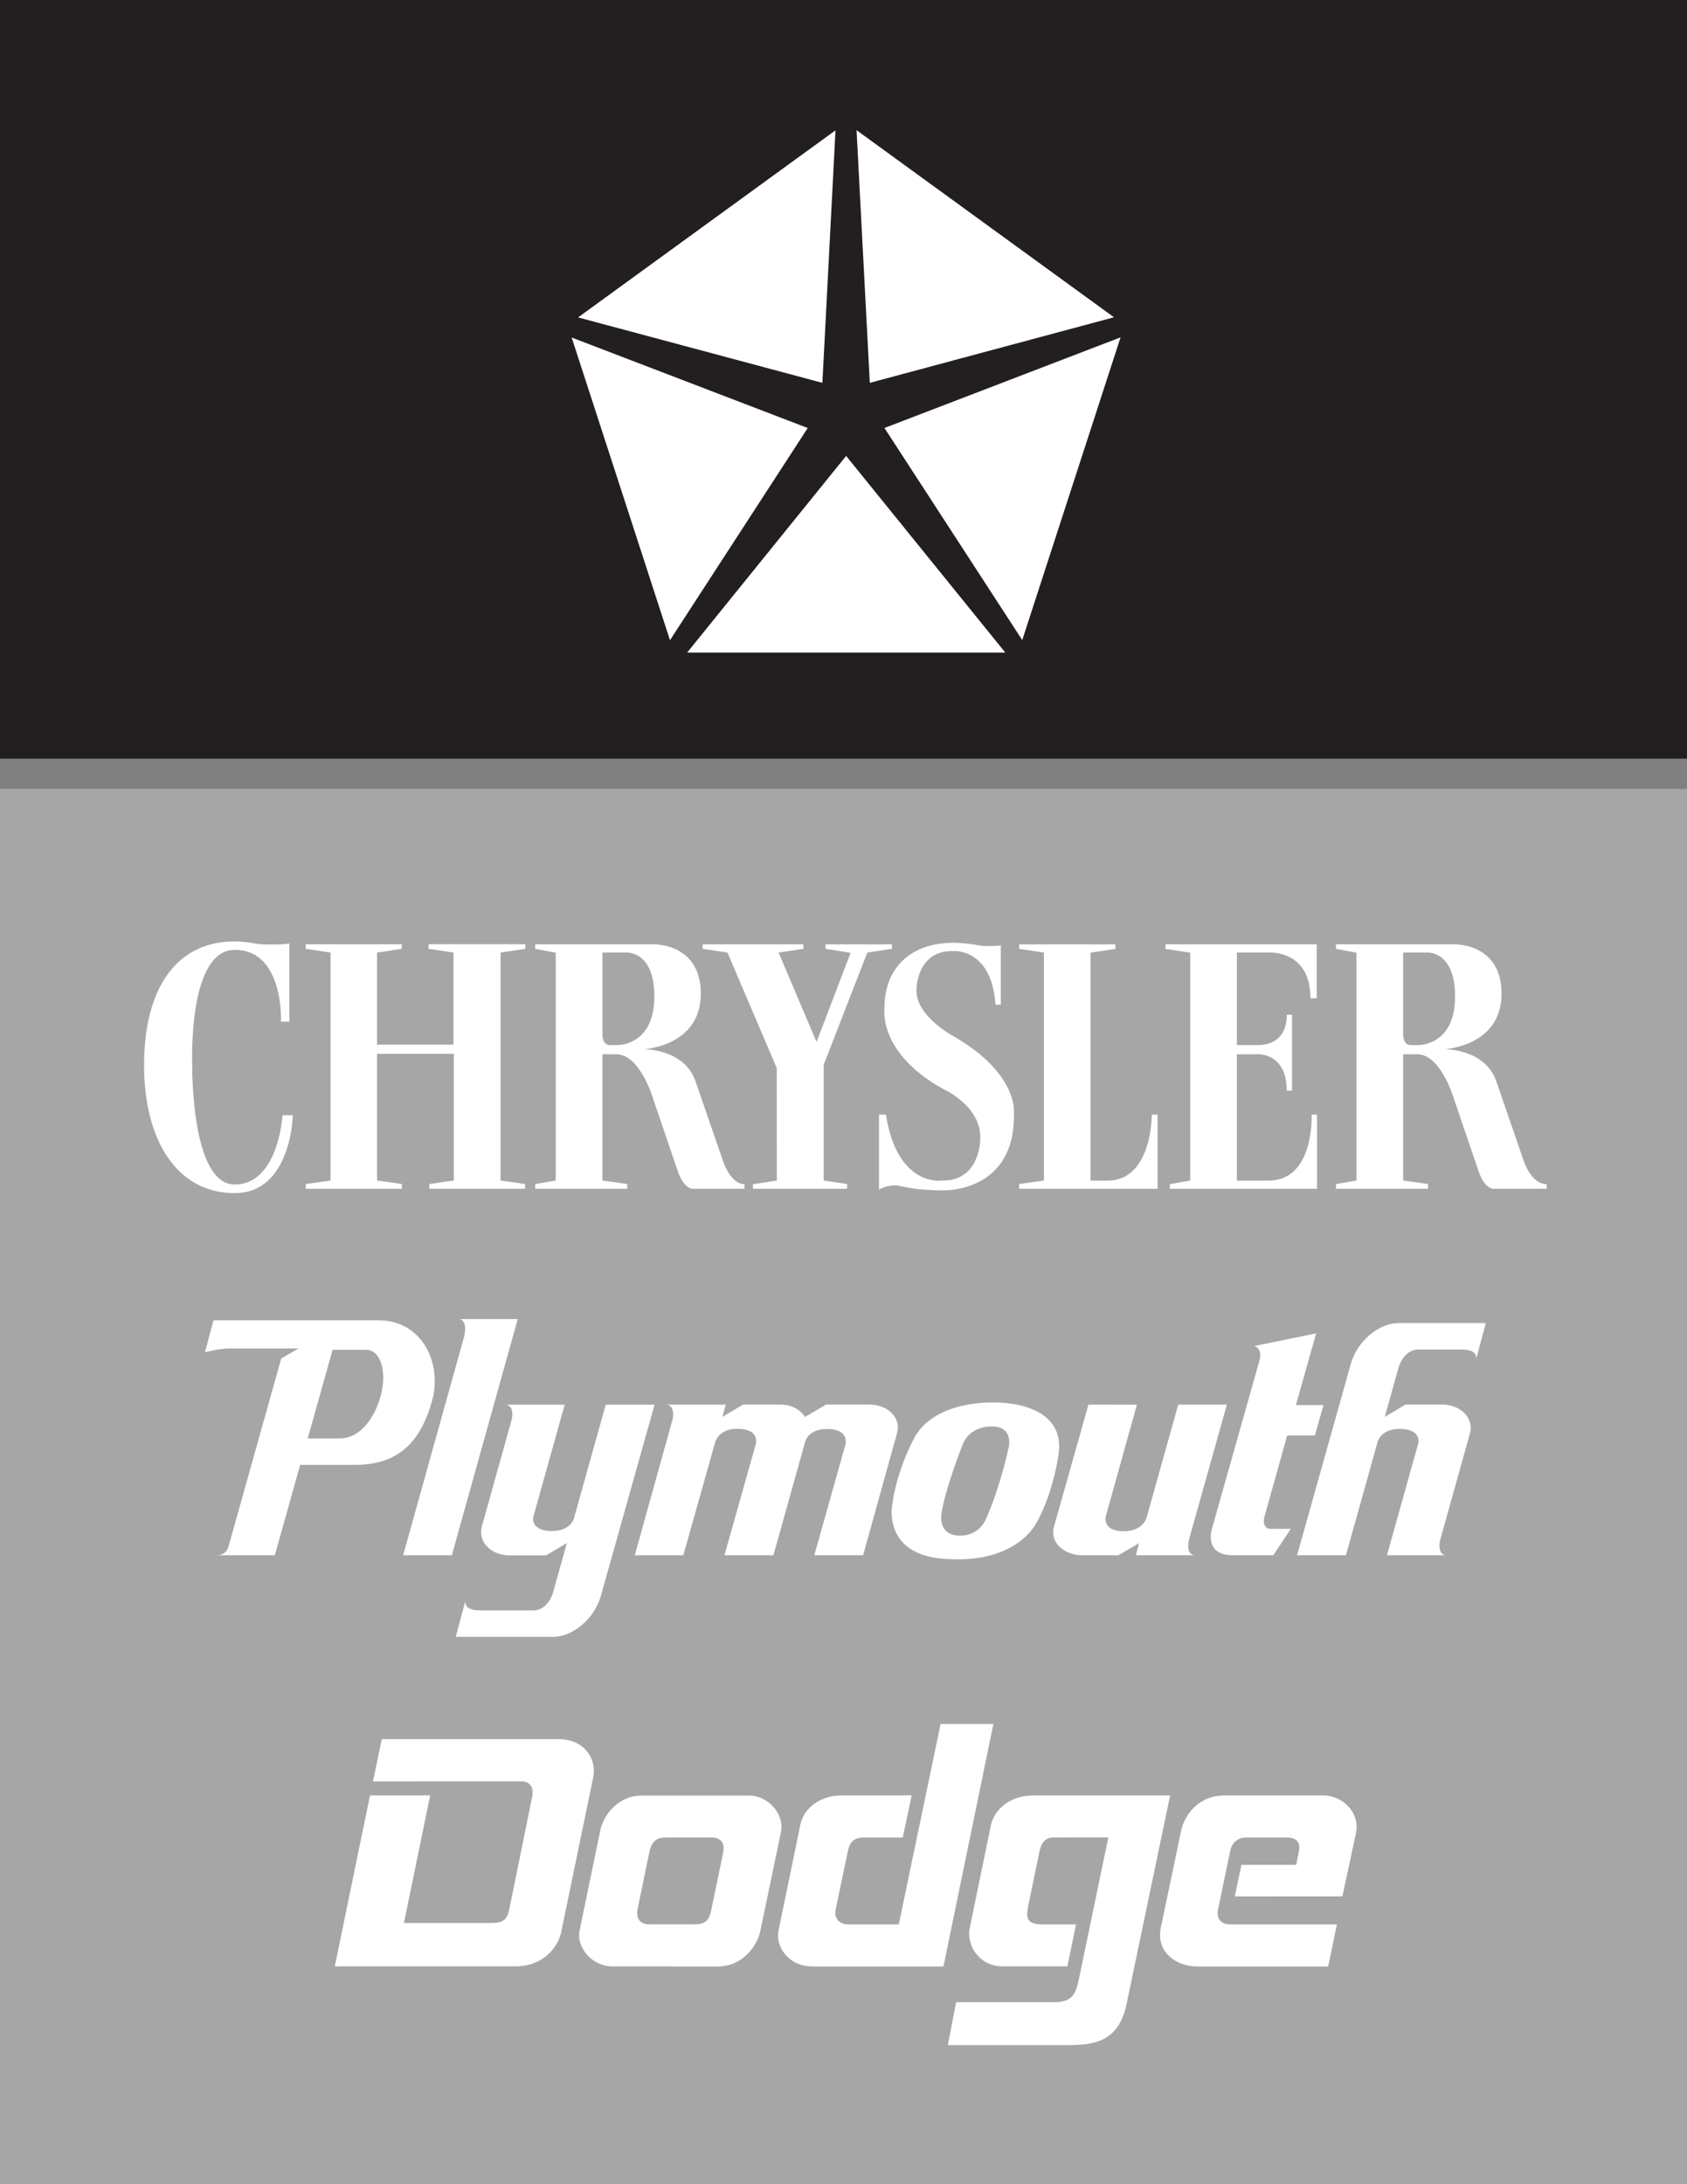
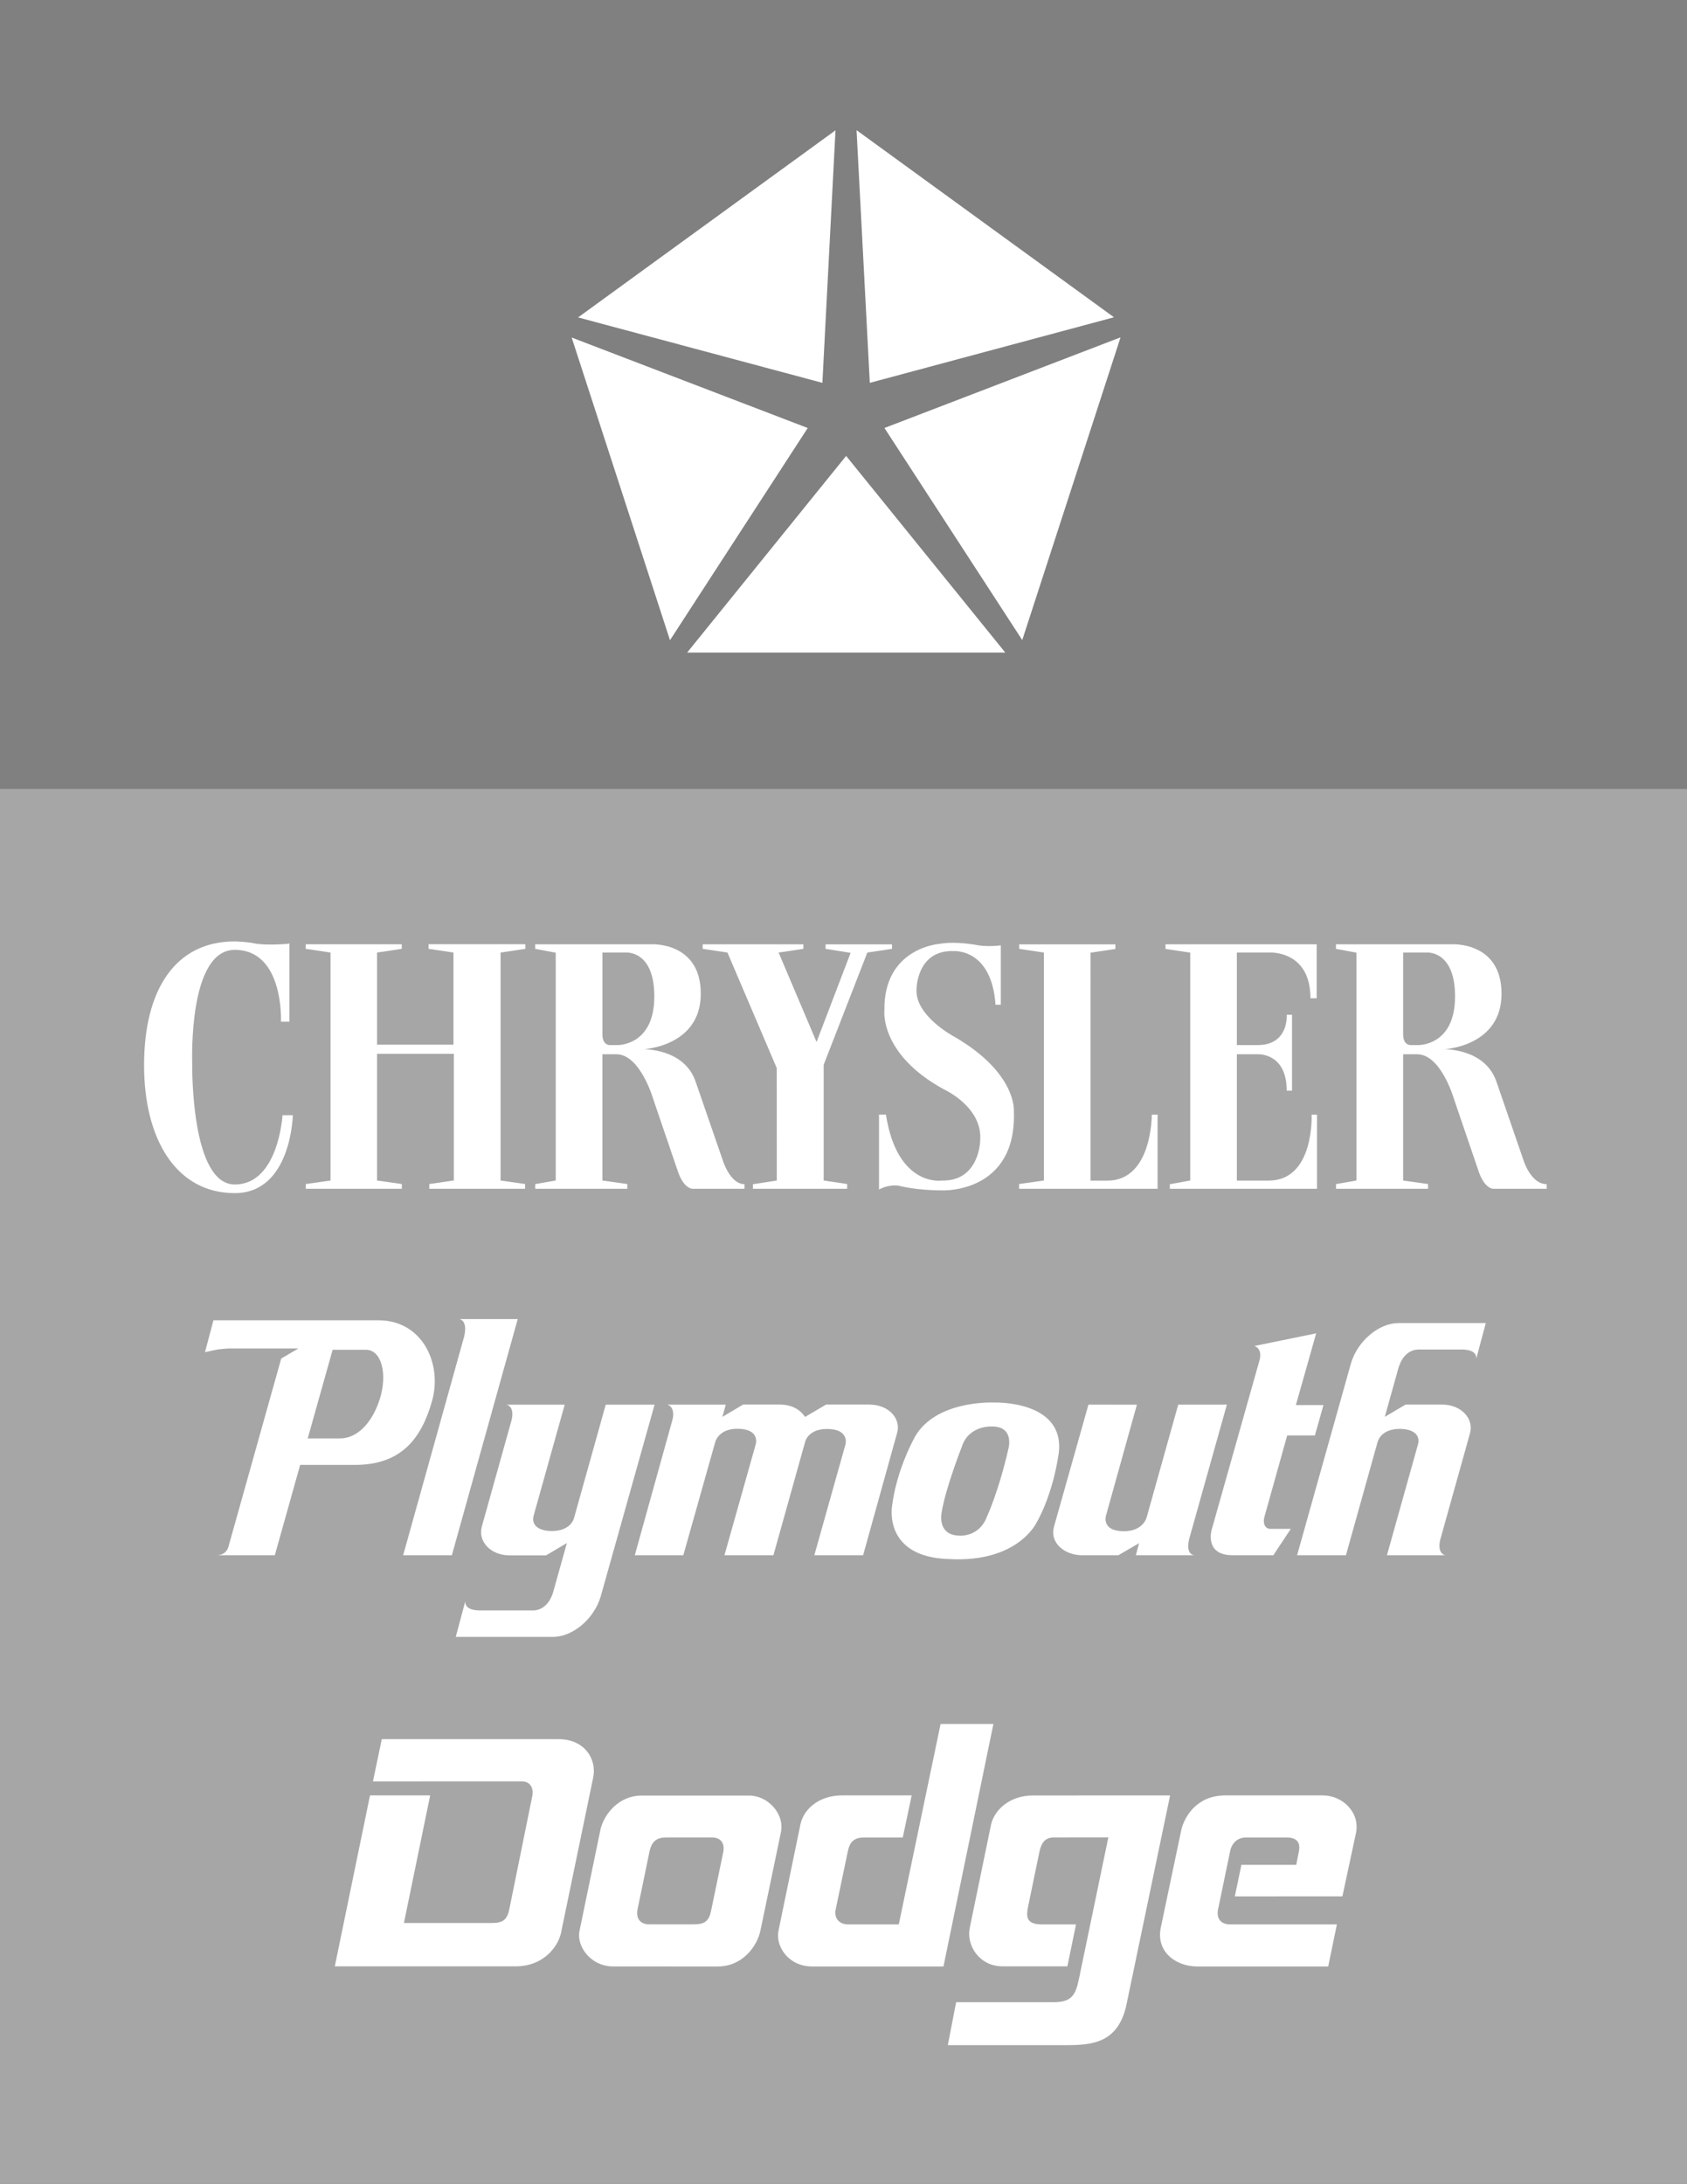
<svg xmlns="http://www.w3.org/2000/svg" width="102.961" height="133.23">
  <rect width="100%" height="100%" fill="#808080" stroke="none" />
  <defs>
    <clipPath id="a">
      <path d="M0 48h102.96v85.23H0Zm0 0" />
    </clipPath>
    <clipPath id="b">
-       <path d="M0 0h102.96v47H0Zm0 0" />
-     </clipPath>
+       </clipPath>
  </defs>
  <g clip-path="url(#a)">
    <path fill="#a7a6a6" d="M102.96 133.23V48.125H0v85.105h102.96" />
  </g>
  <g clip-path="url(#b)">
-     <path fill="#231f20" d="M102.96 46.281V0H0v46.281h102.96" />
-   </g>
+     </g>
  <path fill="#fff" d="m41.938 39.809 9.703-11.996 9.714 11.996Zm20.452-.762-8.41-12.938 14.41-5.53zm5.598-19.692-14.902 4-.809-15.414zM50.992 7.95l-.8 15.405-14.91-3.992ZM34.89 20.59l14.407 5.52-8.406 12.945zM24.52 57.602h-5.864v.28l1.516.227v13.907l-1.508.214v.29h5.86v-.29l-1.512-.214v-7.727h4.687v7.723l-1.496.218v.29h5.844v-.29l-1.496-.214V58.109l1.512-.226v-.281h-5.907v.28l1.52.227v5.621h-4.664v-5.62l1.508-.227v-.281m24.511.003h-6.144v.278l1.511.226 3.008 7.047.004 6.86-1.457.226v.278h5.75v-.29l-1.433-.214v-7.059l2.664-6.848 1.507-.226v-.274h-4.054v.274l1.527.246-2.078 5.437-2.316-5.457 1.511-.226v-.278" />
  <path fill="#fff" d="M61.082 61.29v-3.618s-.7.094-1.355 0c0 0-1.356-.281-2.383-.094 0 0-3.414.234-3.367 4.04 0 0-.329 2.679 3.644 4.843 0 0 2.387 1.078 2.2 3.148 0 0-.048 2.457-2.337 2.41 0 0-2.722.422-3.414-4.027h-.422v4.578s.516-.332 1.215-.238c0 0 .98.285 2.668.285 0 0 4.535.188 4.348-4.844 0 0 .187-2.3-3.602-4.511 0 0-2.433-1.266-2.34-2.914 0 0 0-2.422 2.293-2.328 0 0 2.293-.16 2.528 3.27h.324m6.992-3.68h-5.87v.273l1.507.226v13.907l-1.512.214v.29h8.45v-4.524h-.352s.031 4.027-2.711 4.027h-1.027V58.117l1.515-.226v-.282m12.286 3.289v-3.293h-9.227v.282l1.508.226v13.903l-1.243.226v.278h8.98v-4.524h-.327s.18 4.024-2.621 4.024h-1.942v-7.707h1.266s1.777-.114 1.777 2.222h.324v-4.629h-.324s.145 1.848-1.777 1.848h-1.266v-5.645H77.5s2.48-.14 2.48 2.79h.38m-62.696-3.344v4.77h-.516s.196-4.38-2.82-4.38c-2.836 0-2.598 6.727-2.598 6.977.004.246-.07 7.336 2.598 7.336 2.672 0 2.914-4.227 2.914-4.227h.63s-.095 4.754-3.544 4.754c-3.531 0-5.535-3.219-5.535-7.808 0-4.586 1.895-7.547 5.535-7.547 0 0 .711.011 1.23.125.524.113 1.93.058 2.106 0m15 .05h7.043s3.063-.199 3.063 3.016c0 3.223-3.497 3.387-3.497 3.387s2.485-.059 3.18 1.972l1.66 4.805s.442 1.453 1.325 1.453v.282H42.3s-.578.07-.969-1.184l-1.45-4.25s-.792-2.773-2.265-2.773h-.851v7.703l1.52.214v.29h-5.618v-.286l1.25-.218V58.117l-1.254-.234zm4.102 5.493c0 .718.492.656.492.656h.406s2.27.078 2.27-2.969c0-2.824-1.727-2.676-1.727-2.676h-1.441v4.989m44.769-5.493h7.047s3.059-.199 3.059 3.016c0 3.223-3.496 3.387-3.496 3.387s2.484-.059 3.183 1.972l1.656 4.805s.442 1.453 1.414 1.453v.282h-3.226s-.578.07-.969-1.184l-1.45-4.25s-.788-2.773-2.265-2.773h-.851v7.703l1.52.214v.29h-5.618v-.286l1.25-.218V58.117l-1.254-.234zm4.102 5.493c0 .718.492.656.492.656h.41s2.266.078 2.266-2.969c0-2.824-1.727-2.676-1.727-2.676h-1.441v4.989m-59.383 46.429-1.602 7.782h5.32c.68 0 .981-.13 1.126-.907l1.39-6.843c.075-.32-.011-.891-.66-.891l-9.066.004.539-2.578h10.773c1.633 0 2.356 1.238 2.13 2.34l-1.966 9.488c-.215.93-1.152 2.031-2.742 2.031H20.434l2.148-10.426h3.672M37.43 119.96c-1.43-.003-2.274-1.292-2.055-2.202l1.281-6.192c.239-.933 1.13-2.027 2.496-2.03h6.578c1.133 0 2.18 1.12 1.926 2.26l-1.25 5.997c-.199.926-1.082 2.164-2.582 2.168zm3.265-7.87c-.582 0-.898.191-1.05.836l-.723 3.496c-.133.574.121.969.7.969h2.722c.68 0 .922-.2 1.058-.84l.735-3.54c.133-.656-.23-.921-.696-.921h-2.746m14.403.004H52.73c-.636 0-.863.308-.976.797l-.746 3.566c-.13.57.222.938.765.938h3.082l2.551-12.227h3.223l-3.047 14.793H49.57c-1.472 0-2.261-1.258-2.054-2.195l1.34-6.489c.206-.941 1.16-1.75 2.523-1.75h4.262l-.543 2.567m10.574 5.301h-2.086c-1.004 0-.95-.524-.836-1.102l.695-3.36c.114-.511.34-.847.89-.843l3.31-.004-1.688 8.12c-.262 1.263-.316 1.935-1.633 1.935h-5.969l-.507 2.62h7.222c1.547-.003 3.114-.109 3.653-2.343l2.691-12.89-8.375.003c-1.363 0-2.309.817-2.547 1.746l-1.308 6.34c-.215 1.067.593 2.336 2 2.336h3.96l.528-2.558m10.094-3.633-.403 1.925 6.567-.003.828-3.864c.258-1.258-.824-2.293-2.016-2.293h-5.969c-1.726 0-2.484 1.29-2.675 2.102l-1.246 5.933c-.325 1.48.89 2.399 2.218 2.399h7.993l.53-2.567H75.07c-.504 0-.84-.304-.734-.89l.742-3.578c.098-.489.45-.832.965-.832h2.492c.598.004.844.285.742.832l-.164.836h-3.347m-43.25-15.52h-3.184c-.844 0-.937-.328-.937-.55l-.579 2.163h5.942c1.191 0 2.492-1.085 2.902-2.457l3.29-11.707h-2.981l-1.926 6.883c-.137.504-.629.824-1.36.824-.831 0-1.265-.37-1.113-.941l1.895-6.766h-3.543c.242.067.445.336.3.942l-1.82 6.512c-.238.914.57 1.738 1.696 1.738h2.23l1.27-.75-.82 2.93s-.258 1.18-1.262 1.18m33.511-3.368h2.227l1.266-.734-.196.734h3.559c-.574-.09-.293-1.035-.293-1.035l2.289-8.153H71.91l-1.926 6.872s-.195.851-1.39.851c-1.395 0-1.094-.95-1.094-.95l1.887-6.769-2.957-.003-2.102 7.44c-.281 1.028.692 1.743 1.7 1.747m9.199 0h2.488l1.066-1.61h-1.254c-.316 0-.48-.331-.343-.78l1.375-4.915h1.691l.523-1.855H79.09l1.238-4.375-3.77.77s.5.128.32.847L73.95 93.324s-.465 1.551 1.278 1.551m-17.314.235c-4.062-.13-3.465-3.266-3.465-3.266.27-2.125 1.266-3.953 1.266-3.953 1.164-2.504 4.918-2.332 4.918-2.332s4.387-.172 3.984 3.093c-.387 2.641-1.344 4.215-1.344 4.215s-1.125 2.477-5.359 2.242zm2.633-8.09s-1.406-.094-1.84 1.222c0 0-1.023 2.59-1.246 4.078 0 0-.27 1.352 1.117 1.36 0 0 1.184.093 1.652-1.149 0 0 .72-1.531 1.317-4.16 0 0 .383-1.351-1-1.351m-14.426 1.097-1.906 6.758h2.988l1.93-6.895s.156-.808 1.34-.808c1.382 0 1.132.93 1.132.93L49.7 94.875h2.977l2.078-7.473c.238-.804-.45-1.718-1.711-1.718h-2.629l-1.281.754c-.336-.493-.852-.754-1.547-.754h-2.234l-1.266.75.21-.746h-3.57c.235.054.462.355.31.937l-2.294 8.25h2.961l1.945-6.895s.188-.82 1.348-.82c1.434 0 1.125.957 1.125.957m-18.075-7.648h3.55l-4.019 14.406h-2.973l3.68-13.188s.352-1.046-.238-1.218m58.551 1.855h2.57c.844 0 .934.328.934.551l.578-2.164h-5.325c-1.19 0-2.496 1.082-2.902 2.453l-3.289 11.711h2.98l1.926-6.883c.137-.504.63-.824 1.356-.824.836 0 1.27.371 1.117.941l-1.895 6.766H88.2c-.242-.066-.445-.336-.3-.945l1.82-6.508c.238-.914-.57-1.738-1.696-1.738h-2.242l-1.265.75.82-2.934s.258-1.176 1.262-1.176m-63.494-1.781c2.68 0 3.918 2.664 3.254 4.957-.652 2.273-1.882 3.863-4.687 3.863H18.32l-1.547 5.512h-3.55c.609 0 .718-.516.718-.516l3.223-11.484 1.047-.613h-4.223c-.152 0-.515.035-.707.062-.125.02-.77.164-.77.164l.516-1.945zm-2.804 1.797-1.52 5.41h1.977c1.039-.004 1.957-.934 2.426-2.418.464-1.484.125-2.992-.86-2.992h-2.023" />
</svg>